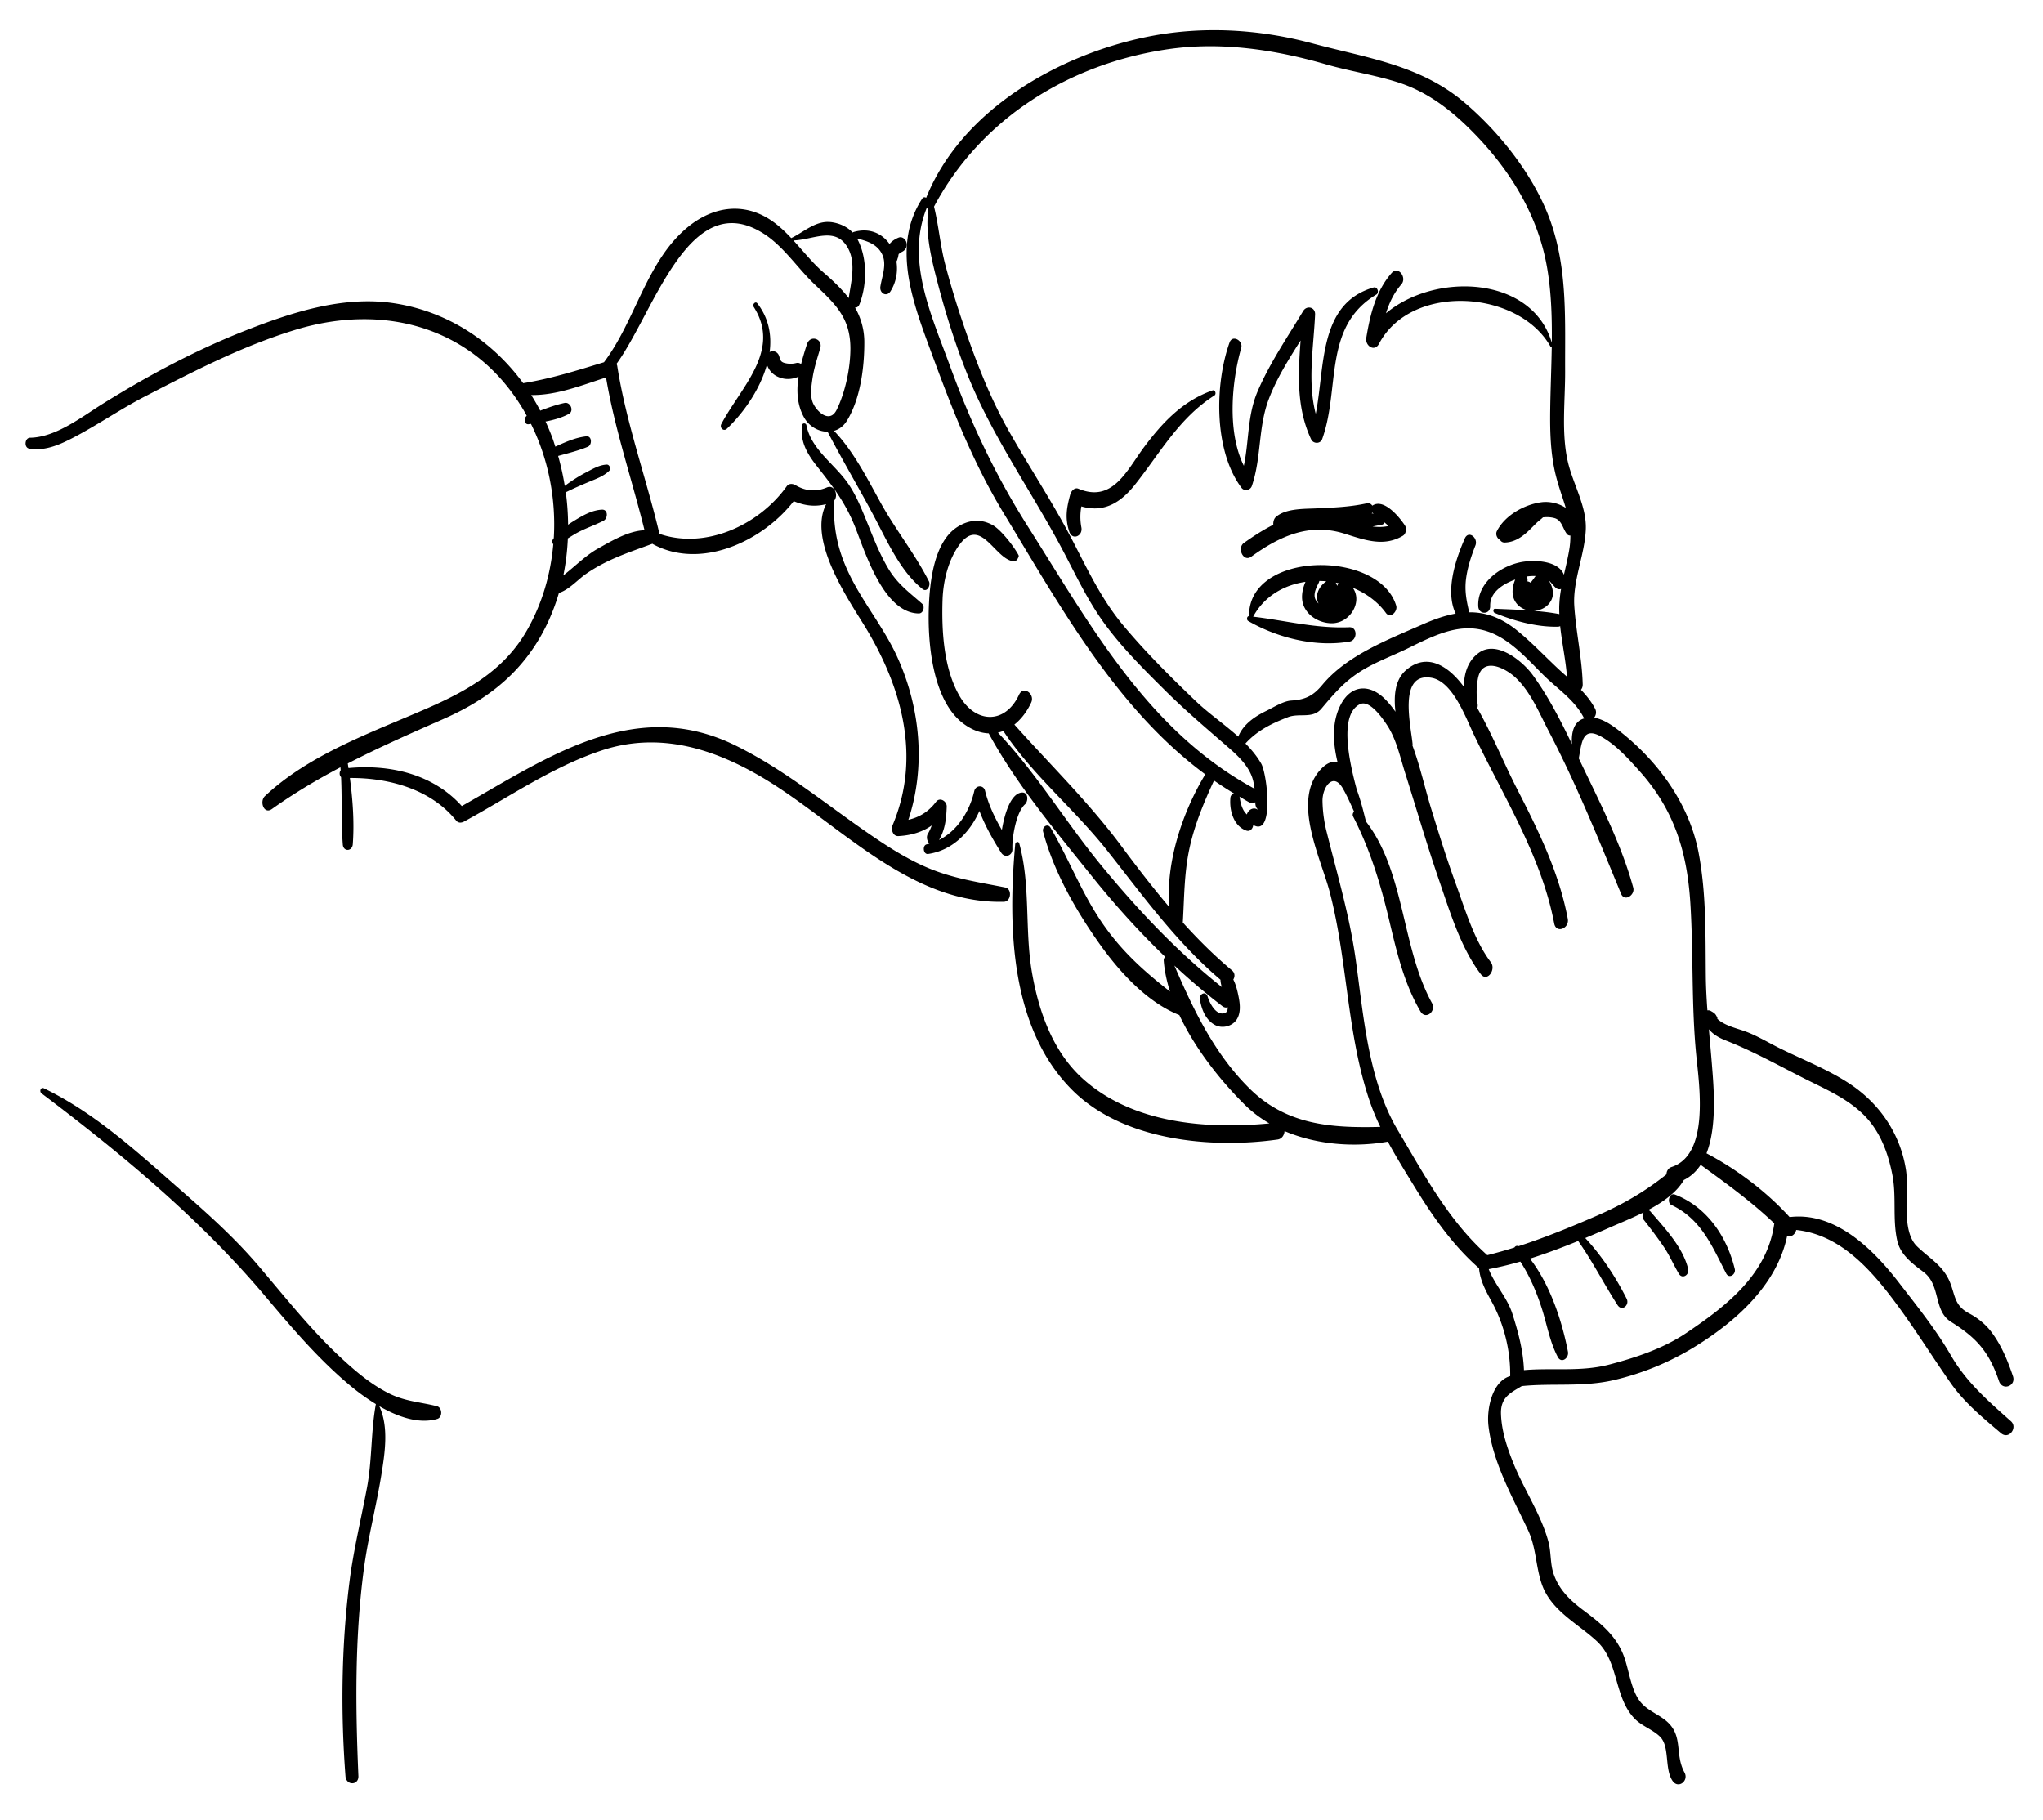
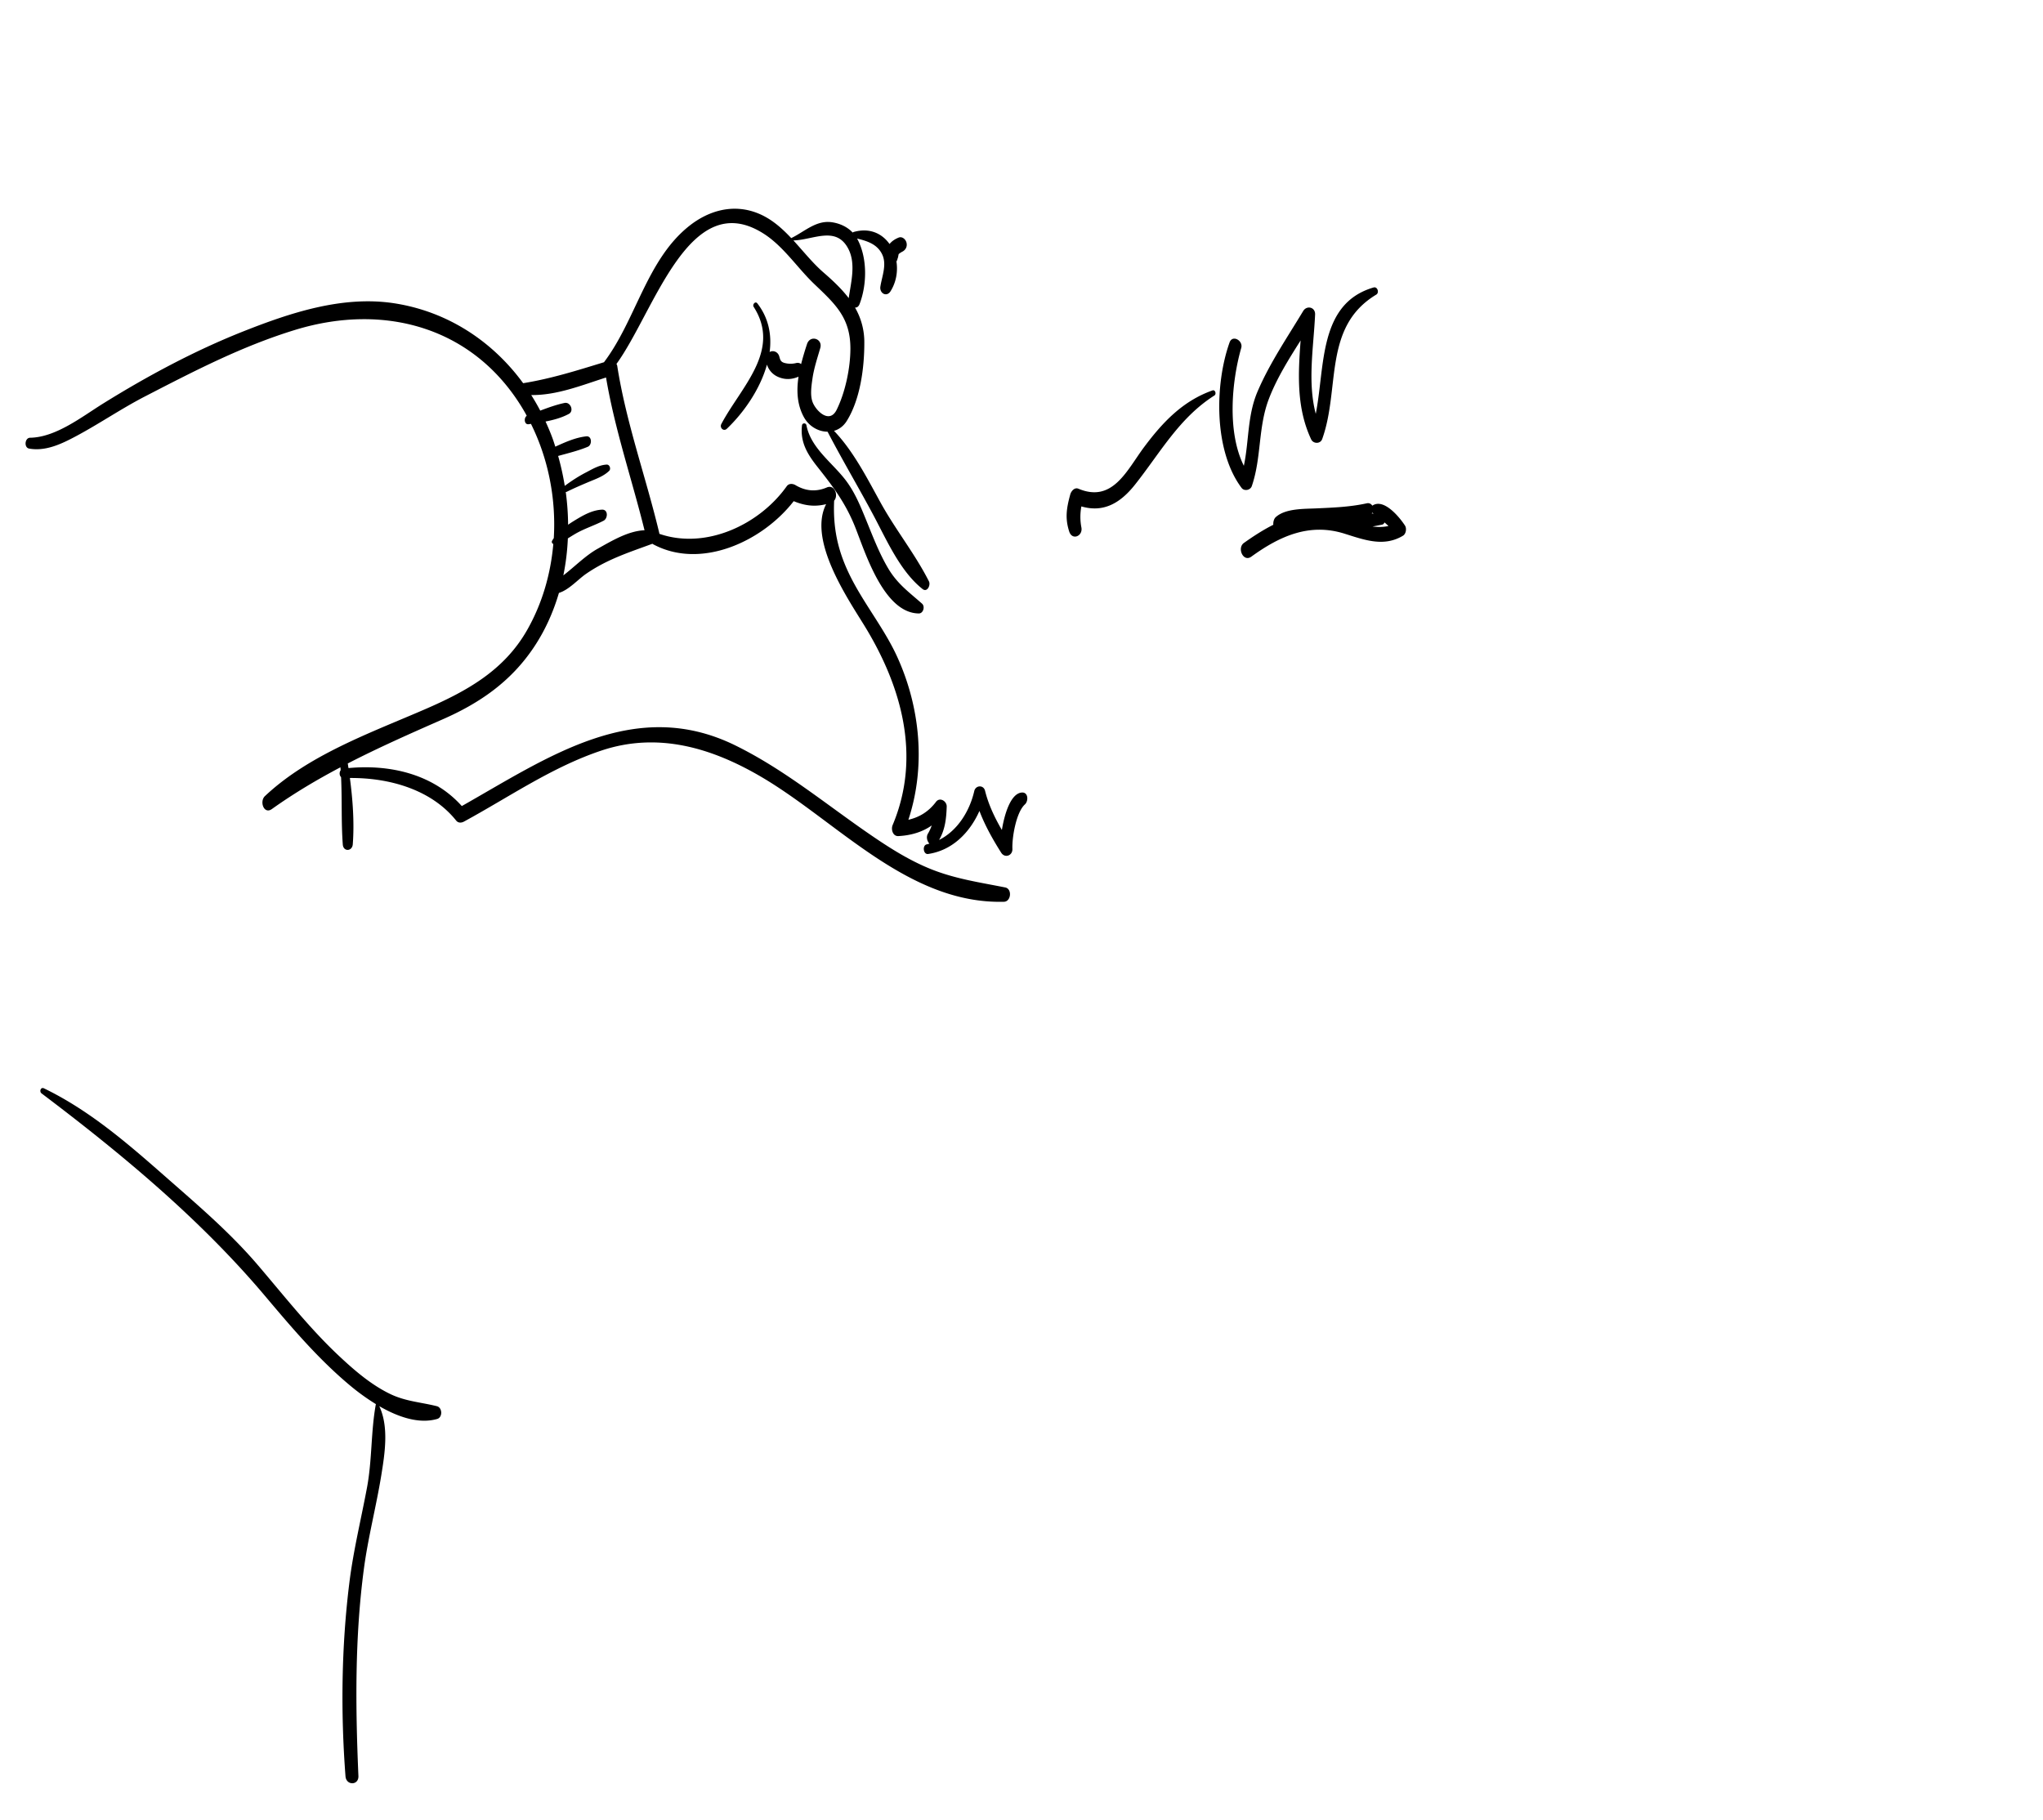
<svg xmlns="http://www.w3.org/2000/svg" version="1.1" x="0" y="0" viewBox="0 0 325.984 290.439" xml:space="preserve">
  <path d="M69.709 224.364c-2.627-.658-5.018-.761-7.525-1.985-2.981-1.457-5.581-3.689-7.986-5.936-4.771-4.456-8.829-9.65-13.062-14.602-4.539-5.31-9.736-9.698-14.972-14.303-5.957-5.237-11.961-10.411-19.149-13.89-.52-.252-.78.508-.381.809 12.759 9.629 25.313 20.056 35.636 32.296 4.248 5.037 8.507 10.073 13.584 14.307a35.06 35.06 0 004.12 2.97c-.804 4.369-.588 8.896-1.413 13.31-.948 5.072-2.174 10.036-2.813 15.166-1.269 10.185-1.399 20.677-.62 30.906.115 1.504 2.126 1.479 2.061-.051-.475-11.045-.586-22.012.868-32.999.667-5.046 1.972-9.98 2.787-15.003.563-3.474 1.224-7.702-.325-11.001 2.943 1.702 6.31 2.89 9.241 2.039.888-.258.836-1.811-.051-2.033zM141.702 90.656c-1.44-2.44-2.462-5.146-3.531-7.762-.882-2.159-1.741-4.268-3.138-6.148-2.128-2.865-5.643-5.193-6.358-8.898-.076-.396-.658-.392-.706.017-.316 2.677.856 4.593 2.482 6.646 2.526 3.191 4.489 5.789 6.005 9.602 1.606 4.036 4.55 13.694 10.141 13.766.732.009 1.036-1.111.524-1.564-2.093-1.856-3.933-3.14-5.419-5.659z" />
-   <path d="M148.094 136.255c3.876-.567 6.659-3.428 8.187-6.868.888 2.346 2.155 4.588 3.473 6.667.583.918 1.832.467 1.787-.607-.075-1.805.595-5.838 2.001-7.107.574-.519.553-1.965-.493-1.889-1.75.128-2.752 3.322-3.188 5.976-1.15-1.974-2.143-4.064-2.682-6.251-.243-.983-1.504-.907-1.723.043-.74 3.209-2.67 6.321-5.615 7.799.958-1.638 1.154-3.385 1.219-5.321.029-.866-1.099-1.566-1.702-.766-1.187 1.575-2.655 2.463-4.414 2.868 2.792-8.475 1.918-17.849-1.763-25.955-1.833-4.039-4.644-7.649-6.785-11.529-2.474-4.484-3.517-8.42-3.299-13.424.704-.803.125-2.571-1.096-2.145-1.747.769-3.464.64-5.151-.388-.449-.216-.999-.224-1.322.231-4.384 6.159-12.917 10.138-20.317 7.585-.007-.049-.009-.097-.021-.147-2.13-8.922-5.282-17.568-6.703-26.656-.018-.111-.07-.207-.122-.303 6.061-8.331 11.611-28.442 23.548-20.747 3.132 2.02 5.328 5.43 7.999 7.981 3.346 3.197 5.789 5.364 5.781 10.322-.005 3.103-.812 6.951-2.187 9.746-1.168 2.376-3.388.112-3.872-1.288-.379-1.097-.153-2.556.003-3.655.236-1.665.783-3.286 1.249-4.896.433-1.496-1.621-2.159-2.121-.621a47.044 47.044 0 00-.94 3.184.855.855 0 00-.776-.173 3.685 3.685 0 01-1.854-.007c-.635-.174-.697-.491-.854-1.047-.218-.77-.999-1.012-1.537-.702.355-2.713-.138-5.414-1.967-7.766-.314-.403-.816.19-.583.554 4.481 6.984-2.069 12.837-5.159 18.707-.309.587.366 1.24.879.753 2.717-2.584 5.323-6.339 6.405-10.241a3.153 3.153 0 001.685 1.922c1.146.531 2.257.478 3.351.006-.336 2.214-.244 4.444.849 6.445.807 1.479 2.317 2.33 3.786 2.336 2.376 4.573 5.039 9.03 7.457 13.593 2.043 3.856 4.204 8.754 7.701 11.51.744.587 1.315-.628 1.018-1.22-2.171-4.307-5.335-8.252-7.691-12.518-2.135-3.866-4.344-8.261-7.46-11.503.789-.228 1.509-.737 2.03-1.569 2.173-3.472 2.815-8.521 2.808-12.527a10.978 10.978 0 00-1.485-5.572c.285.017.562-.132.729-.567 1.206-3.145 1.253-7.411-.377-10.404-.009-.016-.02-.029-.028-.045 1.605.395 3.174.875 3.979 2.467.828 1.637.001 3.545-.257 5.196-.166 1.062.996 1.747 1.624.746.918-1.467 1.184-3.179.938-4.756.085-.123.144-.267.17-.415.048-.12.092-.241.108-.373a1.48 1.48 0 00.049-.319l-.006.014.006-.013c.006.062.039-.047.037-.068l.01-.017a.519.519 0 00.084-.061c.144-.118.316-.219.48-.304.549-.283.825-.84.663-1.459-.136-.52-.682-1.016-1.25-.788-.566.227-1.078.559-1.451 1.023-1.187-1.676-3.188-2.643-5.729-1.916a.345.345 0 00-.149.092c-.851-.905-2.014-1.444-3.27-1.642-2.541-.398-4.406 1.497-6.537 2.525-1.504-1.597-3.127-3.039-5.157-3.893-3.939-1.657-7.95-.592-11.195 2.012-6.731 5.4-8.426 14.946-13.527 21.686-4.31 1.315-8.399 2.617-12.897 3.344-4.89-6.696-12.07-11.449-20.6-12.755-8.205-1.255-16.555 1.517-24.087 4.503-7.768 3.08-15.267 7.106-22.359 11.514-3.338 2.075-7.514 5.383-11.624 5.44-.864.013-.999 1.582-.156 1.731 2.629.465 5.131-.725 7.41-1.938 3.764-2.004 7.29-4.43 11.079-6.385 7.833-4.042 15.498-8.026 23.97-10.618 14.526-4.443 28.977-.261 36.703 13.267.084.147.156.302.237.45-.503.324-.393 1.438.296 1.337l.379-.055c2.778 5.599 4.02 11.977 3.64 18.234a4.956 4.956 0 00-.283.449c-.088.161.008.441.208.466-.417 4.843-1.796 9.586-4.212 13.803-3.687 6.437-9.654 9.716-16.239 12.572-8.695 3.771-18.544 7.257-25.562 13.865-.906.854-.164 2.972 1.104 2.068 3.542-2.525 7.199-4.687 10.941-6.664.013.155.029.312.04.467-.24.321-.217.839.062 1.098.173 3.586.008 7.17.275 10.751.089 1.194 1.509 1.12 1.595-.039.257-3.481 0-7.068-.463-10.57 6.235-.045 12.954 1.804 16.958 6.794.33.412.836.385 1.253.158 7.228-3.929 14.084-8.719 21.943-11.336 9.002-2.998 17.569-.436 25.474 4.198 12.149 7.122 23.452 20.33 38.732 19.936 1.154-.03 1.336-2.061.209-2.285-4.064-.811-7.916-1.356-11.799-2.903-3.69-1.471-7.075-3.674-10.325-5.927-6.91-4.792-13.332-10.09-20.925-13.824-16.069-7.901-29.952 1.92-43.661 9.667-4.584-5.104-11.436-6.679-18.083-6.06l-.113-.735c4.919-2.535 9.986-4.776 15.172-7.055 5.908-2.595 10.828-6.001 14.473-11.415 1.817-2.698 3.142-5.655 4.048-8.742 1.603-.492 3.026-2.143 4.321-3.037 3.373-2.33 6.837-3.422 10.595-4.805l.007-.004c.024.018.04.045.067.06 7.647 4.145 17.478-.416 22.472-6.853 1.736.714 3.336.938 5.175.477-2.92 5.688 3.364 14.94 6.044 19.286 5.96 9.664 9.195 20.912 4.565 31.921-.284.675.017 1.803.922 1.754 1.999-.107 3.817-.638 5.316-1.699a7.662 7.662 0 01-.559 1.233c-.38.54-.193 1.268.188 1.671-.141.038-.278.081-.422.112-.744.161-.564 1.651.218 1.537zm-12.747-96.579c1.26 2.397.431 5.381.077 7.894-1.116-1.47-2.517-2.789-4.021-4.092-1.723-1.493-3.208-3.377-4.806-5.116 3.157-.069 6.805-2.389 8.75 1.314zM95.392 87.537c-1.982 1.106-3.674 2.866-5.504 4.266.399-1.94.633-3.917.721-5.905.401-.24.792-.494 1.178-.718 1.454-.844 3.038-1.33 4.517-2.095.712-.369.757-1.816-.25-1.768-1.564.076-2.961.876-4.275 1.671-.366.222-.75.468-1.132.733a41.277 41.277 0 00-.374-5.223.367.367 0 00.182-.041c1.129-.56 2.289-1.059 3.449-1.548 1.169-.493 2.37-.892 3.295-1.781.322-.31.081-1.022-.388-1.001-1.212.057-2.255.706-3.312 1.253-1.192.616-2.307 1.345-3.386 2.141a42.034 42.034 0 00-1.056-4.772c1.594-.444 3.224-.831 4.734-1.465.716-.301.672-1.761-.236-1.664-1.727.185-3.357.925-4.95 1.649-.124-.383-.241-.769-.375-1.146-.35-.98-.753-1.933-1.182-2.87 1.294-.248 2.566-.595 3.716-1.21.873-.467.26-1.948-.681-1.751-1.309.275-2.604.742-3.882 1.225a34.879 34.879 0 00-1.439-2.487c4.098.051 8.052-1.559 11.939-2.798 1.392 8.287 4.127 16.23 6.14 24.373-2.594.094-5.284 1.724-7.449 2.932zM203.564 82.506c-.286.257-.432.768-.392 1.223-1.652.831-3.22 1.854-4.683 2.893-1.148.814-.109 3.124 1.17 2.197 4.528-3.275 9.262-5.432 14.869-3.672 3.182.998 6.266 2.169 9.33.33.494-.296.624-1.16.322-1.624-.863-1.329-3.393-4.43-5.211-3.17-.175-.282-.479-.467-.885-.378-2.705.592-5.336.685-8.093.811-1.952.089-4.878-.001-6.427 1.39zm15.416-.714c.064.059.128.118.193.174l-.303-.056c.037-.039.081-.074.11-.118zm.027 2.213c.51-.095 1.016-.201 1.513-.294.195-.036.32-.177.393-.354.216.18.426.368.627.569-.796.183-1.647.189-2.533.079zM199.738 77.562c1.57-4.565.975-9.363 2.732-13.937 1.266-3.293 3.16-6.31 5.057-9.302-.399 5.374-.68 10.719 1.682 15.774.344.736 1.473.761 1.762-.044 2.912-8.101.074-17.903 8.633-23.05.512-.309.188-1.317-.433-1.136-8.821 2.572-7.728 12.618-9.228 20.159-1.336-5.11-.347-10.587-.104-15.834.055-1.199-1.328-1.522-1.905-.563-2.54 4.222-5.316 8.27-7.267 12.814-1.662 3.872-1.357 7.936-2.197 11.875-2.693-5.401-1.942-13.478-.416-18.809.33-1.157-1.402-2.166-1.863-.871-2.391 6.71-2.521 17.299 1.919 23.208.425.569 1.403.37 1.628-.284zM172.544 84.13a8.882 8.882 0 01.003-3.331c3.519 1.029 6.19-.501 8.533-3.446 4.024-5.062 7.043-10.658 12.694-14.253.351-.223.136-.965-.31-.807-4.743 1.683-7.928 5.057-10.896 9.023-2.754 3.68-4.998 8.964-10.484 6.663-.641-.27-1.172.398-1.316.926-.586 2.147-.854 3.779-.161 5.904.483 1.484 2.224.714 1.937-.679z" />
-   <path d="M199.304 98.316c-.373-.024-.422.599-.148.757 4.691 2.72 10.797 4.224 16.197 3.289 1.238-.215 1.286-2.343-.057-2.285-5.334.23-10.143-1.07-15.34-1.683 1.764-3.262 4.914-5.061 8.346-5.56-.545 1.283-.808 2.762-.184 4.04.779 1.601 2.586 2.543 4.33 2.568 2.987.044 5.014-3.438 3.403-5.663 2.097.861 3.968 2.204 5.286 4.019.714.982 1.914-.26 1.643-1.158-2.722-9.006-23.639-8.79-23.476 1.676zm10.526-2.852c-.258-.804.227-1.761.578-2.455.055-.106.084-.212.104-.317.375.005.749.017 1.123.05-1.259.849-1.895 2.416-1.238 3.548a1.841 1.841 0 01-.567-.826zm3.515-1.972a1.467 1.467 0 00-.21-.534c.157.03.311.067.466.104a1.469 1.469 0 00-.256.43zM267.261 190.594c-.893-.348-1.348 1.292-.562 1.664 4.76 2.255 6.451 6.521 8.729 10.918.478.921 1.584.146 1.374-.707-1.279-5.209-4.429-9.88-9.541-11.875z" />
-   <path d="M320.867 226.767c-3.646-3.245-7.084-6.205-9.566-10.492-2.395-4.136-5.414-7.882-8.332-11.663-4.119-5.338-10.168-11.309-17.415-10.424-3.688-4.057-8.425-7.631-13.263-10.17 1.707-4.348 1.157-10.5.865-14.171-.149-1.886-.323-3.755-.485-5.624.663.791 1.564 1.344 2.67 1.777 4.274 1.676 8.271 3.896 12.36 5.977 3.342 1.701 6.709 3.081 9.465 5.694 2.74 2.597 4.076 6.153 4.783 9.774.682 3.487-.002 7.001.771 10.489.508 2.295 2.454 3.697 4.207 5.021 2.799 2.114 1.526 6.17 4.386 7.957 4.099 2.562 6.067 4.786 7.646 9.438.555 1.633 2.76.785 2.232-.766-.864-2.538-1.817-4.889-3.433-7.049-.92-1.23-2.218-2.272-3.561-2.98-2.376-1.253-2.209-2.875-3.046-4.937-1.103-2.716-3.275-3.822-5.277-5.767-2.614-2.538-1.225-8.761-1.754-12.168-.875-5.645-4.047-10.396-8.722-13.586-3.544-2.417-7.86-4.056-11.69-5.98-1.742-.876-3.541-1.966-5.383-2.611-1.414-.496-3.174-.888-4.311-1.956a.304.304 0 00-.01-.215c-.311-.608-.395-.667-1.012-1.021a.797.797 0 00-.557-.103c-.127-1.798-.231-3.6-.25-5.422-.068-6.603.087-13.168-1.145-19.687-1.434-7.598-6.197-14.275-12.157-19.089-1.221-.985-2.847-2.251-4.526-2.499.303-.379.433-.933.15-1.46-.615-1.153-1.394-2.111-2.248-2.996.178-.213.292-.501.281-.872-.111-4.21-1.072-8.312-1.344-12.51-.26-4.034 1.658-8.113 1.837-12.181.16-3.646-1.992-7.2-2.827-10.658-1.117-4.623-.447-9.924-.471-14.643-.038-8.023.404-15.947-2.251-23.654-2.491-7.231-8.093-14.349-13.886-19.243-7.057-5.961-15.562-7.052-24.211-9.378-8.433-2.268-17.441-2.804-26.029-1.107-14.289 2.821-29.894 11.625-35.582 25.754-.206-.139-.453-.143-.647.155-4.682 7.188-1.749 15.756.967 23.152 3.483 9.489 6.837 18.432 12.119 27.126 9.048 14.892 17.937 31.089 32.104 41.554-3.618 5.96-6.317 13.976-5.759 21.157-2.689-3.169-5.225-6.477-7.704-9.809-5.088-6.836-11.308-12.924-17.001-19.292 1.081-.853 2.005-2.054 2.688-3.522.624-1.342-1.238-2.751-1.94-1.242-2.208 4.746-6.915 4.611-9.47.247-2.57-4.389-2.902-10.458-2.737-15.402.1-2.983.909-6.363 2.696-8.778 3.366-4.546 5.561 2.104 8.492 2.63.348.062.651-.078.806-.406.079-.166.23-.368.129-.56-.7-1.34-2.761-4.005-4.082-4.764-1.891-1.086-3.872-.883-5.679.27-3.756 2.396-4.4 8.801-4.551 12.778-.212 5.601.554 14.858 5.482 18.573 1.371 1.033 2.753 1.527 4.071 1.579 4.4 8.108 10.672 15.57 16.42 22.742 3.643 4.546 7.547 8.886 11.744 12.919a.685.685 0 00-.24.559c.122 1.646.478 3.312 1.004 4.971-4.175-3.262-7.805-6.498-10.935-11.115-3.222-4.752-5.236-10.1-8.12-15.022-.453-.771-1.395-.144-1.193.621 1.65 6.262 5.082 12.319 8.776 17.584 3.197 4.557 7.658 9.581 12.963 11.69 2.567 5.46 6.685 10.601 10.507 14.37 1.151 1.136 2.453 2.098 3.852 2.911-10.175.964-21.9-.024-29.767-7.132-4.821-4.356-7.058-10.812-8.124-17.042-1.154-6.75-.188-13.827-2.004-20.464-.125-.457-.621-.276-.656.12-1.177 13.158-.808 29.405 9.204 39.298 8.061 7.966 22.016 9.286 32.665 7.792.704-.1 1.069-.725 1.109-1.349 5.107 2.185 11.126 2.621 16.387 1.702.032-.006.054-.025.085-.033 1.356 2.518 2.882 4.952 4.372 7.382 2.86 4.661 6.046 9.221 10.188 12.834.176 1.98 1.074 3.605 2.058 5.405 1.943 3.56 2.969 7.742 2.916 11.805-2.854.809-3.789 5.208-3.467 7.946.689 5.872 3.842 11.361 6.312 16.63 1.308 2.791 1.209 5.708 2.185 8.58 1.445 4.254 5.73 6.292 8.811 9.161 3.549 3.306 2.682 8.964 6.05 12.377 1.145 1.159 2.785 1.668 3.979 2.808 1.645 1.569.703 5.102 2.027 7.069.918 1.366 2.639-.003 1.912-1.33-1.684-3.083.011-6.081-3.267-8.499-1.362-1.006-2.964-1.59-3.974-3.034-1.324-1.895-1.625-4.821-2.416-6.976-1.197-3.259-3.68-5.28-6.373-7.29-2.146-1.603-3.966-3.284-4.855-5.886-.555-1.622-.381-3.415-.812-5.063-1.115-4.265-3.836-8.274-5.502-12.348-1.05-2.566-1.988-5.298-2.08-8.091-.088-2.674 1.51-3.371 3.32-4.459 4.93-.495 9.717.186 14.641-.945a43.22 43.22 0 0012.792-5.229c6.662-4.065 13.298-9.953 14.915-17.832.651.326 1.275-.214 1.438-.904 7.289.789 12.264 6.689 16.443 12.416 2.89 3.96 5.445 8.072 8.248 12.071 2.164 3.088 5.132 5.515 7.984 7.936 1.27 1.083 2.712-.899 1.585-1.901zM186.41 7.848c8.427-1.221 17.035.072 25.146 2.415 3.756 1.085 7.631 1.659 11.371 2.83 4.805 1.504 8.618 4.463 12.106 8.001 5.731 5.814 10.147 12.864 11.698 20.931.783 4.077.922 8.368.875 12.658-3.15-10.709-18.63-11.283-26.455-4.696.523-1.673 1.269-3.256 2.46-4.625.921-1.058-.495-3.02-1.574-1.785-2.515 2.878-3.421 6.635-4.03 10.324-.211 1.279 1.314 2.311 2.031.948 5.127-9.748 22.309-8.612 27.379.483.049.086.116.099.18.085-.054 3.391-.204 6.772-.245 10.039-.044 3.447.046 6.904.862 10.267.476 1.952 1.127 3.633 1.625 5.319-1.113-.75-2.609-1.081-3.897-.908-2.732.366-5.827 2.097-7.099 4.612-.264.523.052 1.19.499 1.395.156.253.401.435.759.424 1.455-.043 2.609-.778 3.653-1.735.489-.449.95-.93 1.424-1.396.321-.316.706-.568 1.016-.883.608-.069 1.224-.05 1.818.11 1.208.324 1.321 1.654 1.987 2.515a.645.645 0 00.574.272c.004.694-.043 1.417-.17 2.189-.228 1.386-.557 2.723-.859 4.062-.949-2.372-5.059-2.415-7.109-1.954-3.268.733-6.745 3.354-6.562 6.998.07 1.39 1.946 1.352 1.904-.047-.068-2.223 2.066-3.532 3.996-4.232-.473 1.132-.659 2.465.02 3.545.469.743 1.207 1.203 2.033 1.376-1.768-.121-3.543-.18-5.26-.255-.375-.017-.342.553-.062.669 3.077 1.276 6.731 2.281 10.095 2.19a.779.779 0 00.344-.089c.286 2.688.879 5.376 1.089 8.069-.519-.46-1.042-.923-1.558-1.409-2.105-1.983-4.084-4.067-6.327-5.901-2.612-2.137-5.12-2.985-7.718-2.963-.438-1.865-.758-3.451-.496-5.413.241-1.804.83-3.574 1.491-5.261.465-1.186-1.097-2.479-1.699-1.105-1.462 3.331-3.163 8.373-1.458 11.985-1.666.298-3.389.892-5.217 1.696-5.531 2.435-12.101 4.92-16.053 9.668-1.396 1.677-2.621 2.372-4.952 2.51-1.276.076-2.851 1.094-3.979 1.64-1.886.912-3.703 2.164-4.486 4.115-2.204-1.979-4.73-3.706-6.778-5.665-4.027-3.854-8.013-7.819-11.587-12.099-3.963-4.746-6.266-10.253-9.197-15.621-2.825-5.171-6.053-10.111-8.961-15.235-3.207-5.649-5.455-11.565-7.526-17.705a134.92 134.92 0 01-2.712-9.02c-.793-3.033-1.039-6.193-1.787-9.226.005-.01.013-.013.018-.023 7.521-14.128 21.706-22.823 37.36-25.089zm58.476 84.265c.116-.21-.16.215-.191.256-.156.204-.315.404-.471.607a1.006 1.006 0 00-.512-.216c.062-.279.014-.55-.104-.775a7.5 7.5 0 011.42-.078 1.367 1.367 0 00-.142.206zm-.156 5.35c1.147-.048 2.217-.621 2.767-1.646.57-1.062.229-2.25-.375-3.224.358.328.64.739 1.071 1.149.304.288.623.328.895.224a19.688 19.688 0 00-.293 2.772c-.01.418.002.836.018 1.254-.01-.003-.016-.01-.026-.012-1.371-.264-2.794-.416-4.225-.531.056.001.111.016.168.014zM164.082 84.12c-5.277-8.321-9.166-16.598-12.538-25.829-2.887-7.902-7.056-16.742-3.675-25.108a.88.88 0 00.258.173c-.551 3.973.565 8.267 1.555 12.047 1.265 4.835 2.829 9.745 4.689 14.384 3.951 9.855 10.16 18.494 15.113 27.833 2.186 4.119 4.041 8.187 6.817 11.968 2.831 3.854 6.265 7.258 9.649 10.618 3.268 3.246 6.699 6.131 10.164 9.152 1.521 1.326 3.161 2.923 3.754 4.895.156.519.244 1.056.31 1.595-17.013-9.217-26.096-25.961-36.096-41.728zm34.869 45.831a3.386 3.386 0 01-.476-.591c-.39-.639-.562-1.41-.67-2.143-.007-.044-.027-.075-.04-.114.517.298 1.016.613 1.546.896.377.201.721.162.992-.004-.001.503.062.874.559 1.317-.787-.7-1.694-.12-1.911.639zm-23.291 8.054c-5.609-6.829-10.328-14.708-16.427-21.115.293-.064.578-.157.86-.265 4.603 6.968 11.317 12.454 16.491 18.983 5.755 7.263 11.048 14.672 18.158 20.711.013.388.093.776.215 1.165-7.203-5.708-13.467-12.383-19.297-19.479zm23.726 35.679c-5.586-5.518-8.961-12.555-11.999-19.631a105.36 105.36 0 007.659 6.486c.311.237.604.265.849.162.015.568-.132.941-.785.999-1.224.107-2.111-1.726-2.421-2.692-.301-.941-1.358-.438-1.229.422.239 1.592.916 3.327 2.417 4.115 1.181.62 2.798.199 3.487-.931.658-1.079.496-2.437.262-3.617-.139-.695-.385-1.857-.837-2.711.271-.447.284-1.047-.208-1.456-2.816-2.349-5.401-4.928-7.848-7.638.24-4.053.205-7.916 1.082-11.923.814-3.719 2.289-7.284 3.899-10.729 1.05.729 2.13 1.427 3.238 2.091-.304.046-.581.249-.62.621-.205 1.944.457 4.529 2.518 5.261.63.224 1.049-.303 1.126-.88 3.368 1.935 2.235-8.091 1.269-9.787-.676-1.185-1.551-2.233-2.519-3.215 1.892-2.082 4.164-3.189 6.782-4.204 1.834-.711 3.926.325 5.342-1.358 1.738-2.066 3.291-3.908 5.533-5.48 2.561-1.796 5.695-2.875 8.497-4.263 5.358-2.652 9.95-4.793 15.386-1.104 2.227 1.512 4.1 3.583 5.998 5.475 2.205 2.195 4.879 3.882 6.375 6.685.049.092.102.171.157.24-.078.023-.156.043-.233.072-1.543.592-1.855 2.39-1.735 4.037-1.844-3.828-3.798-7.652-6.28-11.05-1.58-2.163-5.664-5.564-8.539-3.557-1.807 1.262-2.395 3.33-2.443 5.45-2.23-3.055-5.738-5.667-9.226-2.644-1.761 1.525-1.972 4.09-1.676 6.635a15.76 15.76 0 00-1.519-1.871c-2.463-2.59-5.477-2.531-7.184.676-1.466 2.754-1.312 6.071-.524 9.294-.729-.244-1.55-.038-2.469.859-5.041 4.923-.245 14.268 1.2 19.783 2.879 10.992 2.699 22.521 6.37 33.353a37.706 37.706 0 001.707 4.137c-7.757.196-14.941-.263-20.859-6.112zm23.633 6.618c-4.75-8.016-5.439-18.325-6.717-27.328-.992-6.99-2.922-13.431-4.617-20.233a21.571 21.571 0 01-.664-4.933c-.031-2.181 1.684-4.702 3.241-2.017.689 1.19 1.233 2.456 1.803 3.709-.195.171-.299.504-.16.772 2.72 5.284 4.384 10.772 5.751 16.531 1.188 4.995 2.367 10.107 4.996 14.574.834 1.416 2.548-.039 1.846-1.316-4.893-8.896-4.281-20.876-10.543-28.995-.256-1.002-.736-3.111-1.47-5.09-1.26-4.668-2.813-11.974.501-13.616 1.579-.782 3.705 2.372 4.356 3.366 1.472 2.241 2.065 5.079 2.864 7.604 1.803 5.691 3.457 11.427 5.4 17.073 1.71 4.967 3.46 10.816 6.669 15.022 1.022 1.341 2.495-.733 1.598-1.912-2.664-3.501-4.12-8.487-5.608-12.562-1.421-3.888-2.646-7.849-3.867-11.802-1.002-3.24-1.785-6.85-3.027-10.204.014-.079.03-.156.022-.246-.255-2.867-2.372-11.49 3.021-10.551 3.357.585 5.415 6.226 6.688 8.91 4.684 9.863 10.824 19.424 12.889 30.283.316 1.665 2.455.793 2.166-.744-1.389-7.379-4.686-14.084-8.089-20.713-2.142-4.173-3.981-8.758-6.348-12.905.057-.181.089-.375.056-.592-.221-1.404-.221-2.735.046-4.133.674-3.521 4.301-1.705 5.936-.198 2.451 2.26 3.839 5.691 5.356 8.599 4.408 8.444 7.93 17.166 11.547 25.955.549 1.332 2.268.199 1.941-.991-1.77-6.462-4.867-12.664-7.762-18.679-.32-.663-.638-1.331-.957-2.001.021-.038.053-.062.062-.112.439-2.372.588-4.923 3.478-3.336 2.399 1.318 4.364 3.516 6.169 5.529 5.516 6.156 7.607 12.818 8.125 21.127.503 8.093.145 16.144.941 24.231.475 4.812 2.143 15.837-3.932 17.822-.563.185-.813.673-.822 1.176-3.438 2.737-6.883 4.757-11.15 6.614-4.033 1.755-8.221 3.473-12.469 4.85-.266-.13-.502-.013-.643.21-1.438.453-2.882.86-4.328 1.218-6.178-5.499-10.13-12.935-14.295-19.966zm45.996 32.415c-3.645 2.446-8.01 3.895-12.223 5.001-4.554 1.195-9.051.488-13.625.889-.117-3.094-.893-5.992-1.844-8.98-.824-2.591-2.793-4.618-3.779-7.129a54.91 54.91 0 005.043-1.21c1.482 2.271 2.527 4.725 3.381 7.333.852 2.604 1.3 5.462 2.594 7.889.59 1.108 1.814.158 1.623-.834-.944-4.903-2.846-10.719-6.065-14.858 2.606-.818 5.178-1.783 7.708-2.821.011.02.013.04.025.059 2.29 3.273 4.093 6.827 6.248 10.178.693 1.076 1.959-.009 1.447-1.023-1.752-3.47-3.949-6.823-6.604-9.675a253.706 253.706 0 004.18-1.798c1.457-.641 3.31-1.388 5.135-2.303-.207.343-.262.832.022 1.192 1.11 1.413 2.195 2.838 3.204 4.327.92 1.359 1.553 2.857 2.389 4.261.566.951 1.719.183 1.488-.764-.848-3.489-3.734-6.477-5.995-9.135a.728.728 0 00-.396-.251c2.359-1.251 4.568-2.805 5.705-4.794 1.135-.554 2.007-1.393 2.684-2.414 4.094 2.97 8.099 5.86 11.747 9.338-1.091 8.122-7.668 13.208-14.092 17.522z" />
+   <path d="M148.094 136.255c3.876-.567 6.659-3.428 8.187-6.868.888 2.346 2.155 4.588 3.473 6.667.583.918 1.832.467 1.787-.607-.075-1.805.595-5.838 2.001-7.107.574-.519.553-1.965-.493-1.889-1.75.128-2.752 3.322-3.188 5.976-1.15-1.974-2.143-4.064-2.682-6.251-.243-.983-1.504-.907-1.723.043-.74 3.209-2.67 6.321-5.615 7.799.958-1.638 1.154-3.385 1.219-5.321.029-.866-1.099-1.566-1.702-.766-1.187 1.575-2.655 2.463-4.414 2.868 2.792-8.475 1.918-17.849-1.763-25.955-1.833-4.039-4.644-7.649-6.785-11.529-2.474-4.484-3.517-8.42-3.299-13.424.704-.803.125-2.571-1.096-2.145-1.747.769-3.464.64-5.151-.388-.449-.216-.999-.224-1.322.231-4.384 6.159-12.917 10.138-20.317 7.585-.007-.049-.009-.097-.021-.147-2.13-8.922-5.282-17.568-6.703-26.656-.018-.111-.07-.207-.122-.303 6.061-8.331 11.611-28.442 23.548-20.747 3.132 2.02 5.328 5.43 7.999 7.981 3.346 3.197 5.789 5.364 5.781 10.322-.005 3.103-.812 6.951-2.187 9.746-1.168 2.376-3.388.112-3.872-1.288-.379-1.097-.153-2.556.003-3.655.236-1.665.783-3.286 1.249-4.896.433-1.496-1.621-2.159-2.121-.621a47.044 47.044 0 00-.94 3.184.855.855 0 00-.776-.173 3.685 3.685 0 01-1.854-.007c-.635-.174-.697-.491-.854-1.047-.218-.77-.999-1.012-1.537-.702.355-2.713-.138-5.414-1.967-7.766-.314-.403-.816.19-.583.554 4.481 6.984-2.069 12.837-5.159 18.707-.309.587.366 1.24.879.753 2.717-2.584 5.323-6.339 6.405-10.241a3.153 3.153 0 001.685 1.922c1.146.531 2.257.478 3.351.006-.336 2.214-.244 4.444.849 6.445.807 1.479 2.317 2.33 3.786 2.336 2.376 4.573 5.039 9.03 7.457 13.593 2.043 3.856 4.204 8.754 7.701 11.51.744.587 1.315-.628 1.018-1.22-2.171-4.307-5.335-8.252-7.691-12.518-2.135-3.866-4.344-8.261-7.46-11.503.789-.228 1.509-.737 2.03-1.569 2.173-3.472 2.815-8.521 2.808-12.527a10.978 10.978 0 00-1.485-5.572c.285.017.562-.132.729-.567 1.206-3.145 1.253-7.411-.377-10.404-.009-.016-.02-.029-.028-.045 1.605.395 3.174.875 3.979 2.467.828 1.637.001 3.545-.257 5.196-.166 1.062.996 1.747 1.624.746.918-1.467 1.184-3.179.938-4.756.085-.123.144-.267.17-.415.048-.12.092-.241.108-.373a1.48 1.48 0 00.049-.319l-.006.014.006-.013c.006.062.039-.047.037-.068l.01-.017a.519.519 0 00.084-.061c.144-.118.316-.219.48-.304.549-.283.825-.84.663-1.459-.136-.52-.682-1.016-1.25-.788-.566.227-1.078.559-1.451 1.023-1.187-1.676-3.188-2.643-5.729-1.916a.345.345 0 00-.149.092c-.851-.905-2.014-1.444-3.27-1.642-2.541-.398-4.406 1.497-6.537 2.525-1.504-1.597-3.127-3.039-5.157-3.893-3.939-1.657-7.95-.592-11.195 2.012-6.731 5.4-8.426 14.946-13.527 21.686-4.31 1.315-8.399 2.617-12.897 3.344-4.89-6.696-12.07-11.449-20.6-12.755-8.205-1.255-16.555 1.517-24.087 4.503-7.768 3.08-15.267 7.106-22.359 11.514-3.338 2.075-7.514 5.383-11.624 5.44-.864.013-.999 1.582-.156 1.731 2.629.465 5.131-.725 7.41-1.938 3.764-2.004 7.29-4.43 11.079-6.385 7.833-4.042 15.498-8.026 23.97-10.618 14.526-4.443 28.977-.261 36.703 13.267.084.147.156.302.237.45-.503.324-.393 1.438.296 1.337l.379-.055c2.778 5.599 4.02 11.977 3.64 18.234a4.956 4.956 0 00-.283.449c-.088.161.008.441.208.466-.417 4.843-1.796 9.586-4.212 13.803-3.687 6.437-9.654 9.716-16.239 12.572-8.695 3.771-18.544 7.257-25.562 13.865-.906.854-.164 2.972 1.104 2.068 3.542-2.525 7.199-4.687 10.941-6.664.013.155.029.312.04.467-.24.321-.217.839.062 1.098.173 3.586.008 7.17.275 10.751.089 1.194 1.509 1.12 1.595-.039.257-3.481 0-7.068-.463-10.57 6.235-.045 12.954 1.804 16.958 6.794.33.412.836.385 1.253.158 7.228-3.929 14.084-8.719 21.943-11.336 9.002-2.998 17.569-.436 25.474 4.198 12.149 7.122 23.452 20.33 38.732 19.936 1.154-.03 1.336-2.061.209-2.285-4.064-.811-7.916-1.356-11.799-2.903-3.69-1.471-7.075-3.674-10.325-5.927-6.91-4.792-13.332-10.09-20.925-13.824-16.069-7.901-29.952 1.92-43.661 9.667-4.584-5.104-11.436-6.679-18.083-6.06l-.113-.735c4.919-2.535 9.986-4.776 15.172-7.055 5.908-2.595 10.828-6.001 14.473-11.415 1.817-2.698 3.142-5.655 4.048-8.742 1.603-.492 3.026-2.143 4.321-3.037 3.373-2.33 6.837-3.422 10.595-4.805l.007-.004c.024.018.04.045.067.06 7.647 4.145 17.478-.416 22.472-6.853 1.736.714 3.336.938 5.175.477-2.92 5.688 3.364 14.94 6.044 19.286 5.96 9.664 9.195 20.912 4.565 31.921-.284.675.017 1.803.922 1.754 1.999-.107 3.817-.638 5.316-1.699a7.662 7.662 0 01-.559 1.233c-.38.54-.193 1.268.188 1.671-.141.038-.278.081-.422.112-.744.161-.564 1.651.218 1.537zm-12.747-96.579c1.26 2.397.431 5.381.077 7.894-1.116-1.47-2.517-2.789-4.021-4.092-1.723-1.493-3.208-3.377-4.806-5.116 3.157-.069 6.805-2.389 8.75 1.314zM95.392 87.537c-1.982 1.106-3.674 2.866-5.504 4.266.399-1.94.633-3.917.721-5.905.401-.24.792-.494 1.178-.718 1.454-.844 3.038-1.33 4.517-2.095.712-.369.757-1.816-.25-1.768-1.564.076-2.961.876-4.275 1.671-.366.222-.75.468-1.132.733a41.277 41.277 0 00-.374-5.223.367.367 0 00.182-.041c1.129-.56 2.289-1.059 3.449-1.548 1.169-.493 2.37-.892 3.295-1.781.322-.31.081-1.022-.388-1.001-1.212.057-2.255.706-3.312 1.253-1.192.616-2.307 1.345-3.386 2.141a42.034 42.034 0 00-1.056-4.772c1.594-.444 3.224-.831 4.734-1.465.716-.301.672-1.761-.236-1.664-1.727.185-3.357.925-4.95 1.649-.124-.383-.241-.769-.375-1.146-.35-.98-.753-1.933-1.182-2.87 1.294-.248 2.566-.595 3.716-1.21.873-.467.26-1.948-.681-1.751-1.309.275-2.604.742-3.882 1.225a34.879 34.879 0 00-1.439-2.487c4.098.051 8.052-1.559 11.939-2.798 1.392 8.287 4.127 16.23 6.14 24.373-2.594.094-5.284 1.724-7.449 2.932M203.564 82.506c-.286.257-.432.768-.392 1.223-1.652.831-3.22 1.854-4.683 2.893-1.148.814-.109 3.124 1.17 2.197 4.528-3.275 9.262-5.432 14.869-3.672 3.182.998 6.266 2.169 9.33.33.494-.296.624-1.16.322-1.624-.863-1.329-3.393-4.43-5.211-3.17-.175-.282-.479-.467-.885-.378-2.705.592-5.336.685-8.093.811-1.952.089-4.878-.001-6.427 1.39zm15.416-.714c.064.059.128.118.193.174l-.303-.056c.037-.039.081-.074.11-.118zm.027 2.213c.51-.095 1.016-.201 1.513-.294.195-.036.32-.177.393-.354.216.18.426.368.627.569-.796.183-1.647.189-2.533.079zM199.738 77.562c1.57-4.565.975-9.363 2.732-13.937 1.266-3.293 3.16-6.31 5.057-9.302-.399 5.374-.68 10.719 1.682 15.774.344.736 1.473.761 1.762-.044 2.912-8.101.074-17.903 8.633-23.05.512-.309.188-1.317-.433-1.136-8.821 2.572-7.728 12.618-9.228 20.159-1.336-5.11-.347-10.587-.104-15.834.055-1.199-1.328-1.522-1.905-.563-2.54 4.222-5.316 8.27-7.267 12.814-1.662 3.872-1.357 7.936-2.197 11.875-2.693-5.401-1.942-13.478-.416-18.809.33-1.157-1.402-2.166-1.863-.871-2.391 6.71-2.521 17.299 1.919 23.208.425.569 1.403.37 1.628-.284zM172.544 84.13a8.882 8.882 0 01.003-3.331c3.519 1.029 6.19-.501 8.533-3.446 4.024-5.062 7.043-10.658 12.694-14.253.351-.223.136-.965-.31-.807-4.743 1.683-7.928 5.057-10.896 9.023-2.754 3.68-4.998 8.964-10.484 6.663-.641-.27-1.172.398-1.316.926-.586 2.147-.854 3.779-.161 5.904.483 1.484 2.224.714 1.937-.679z" />
</svg>